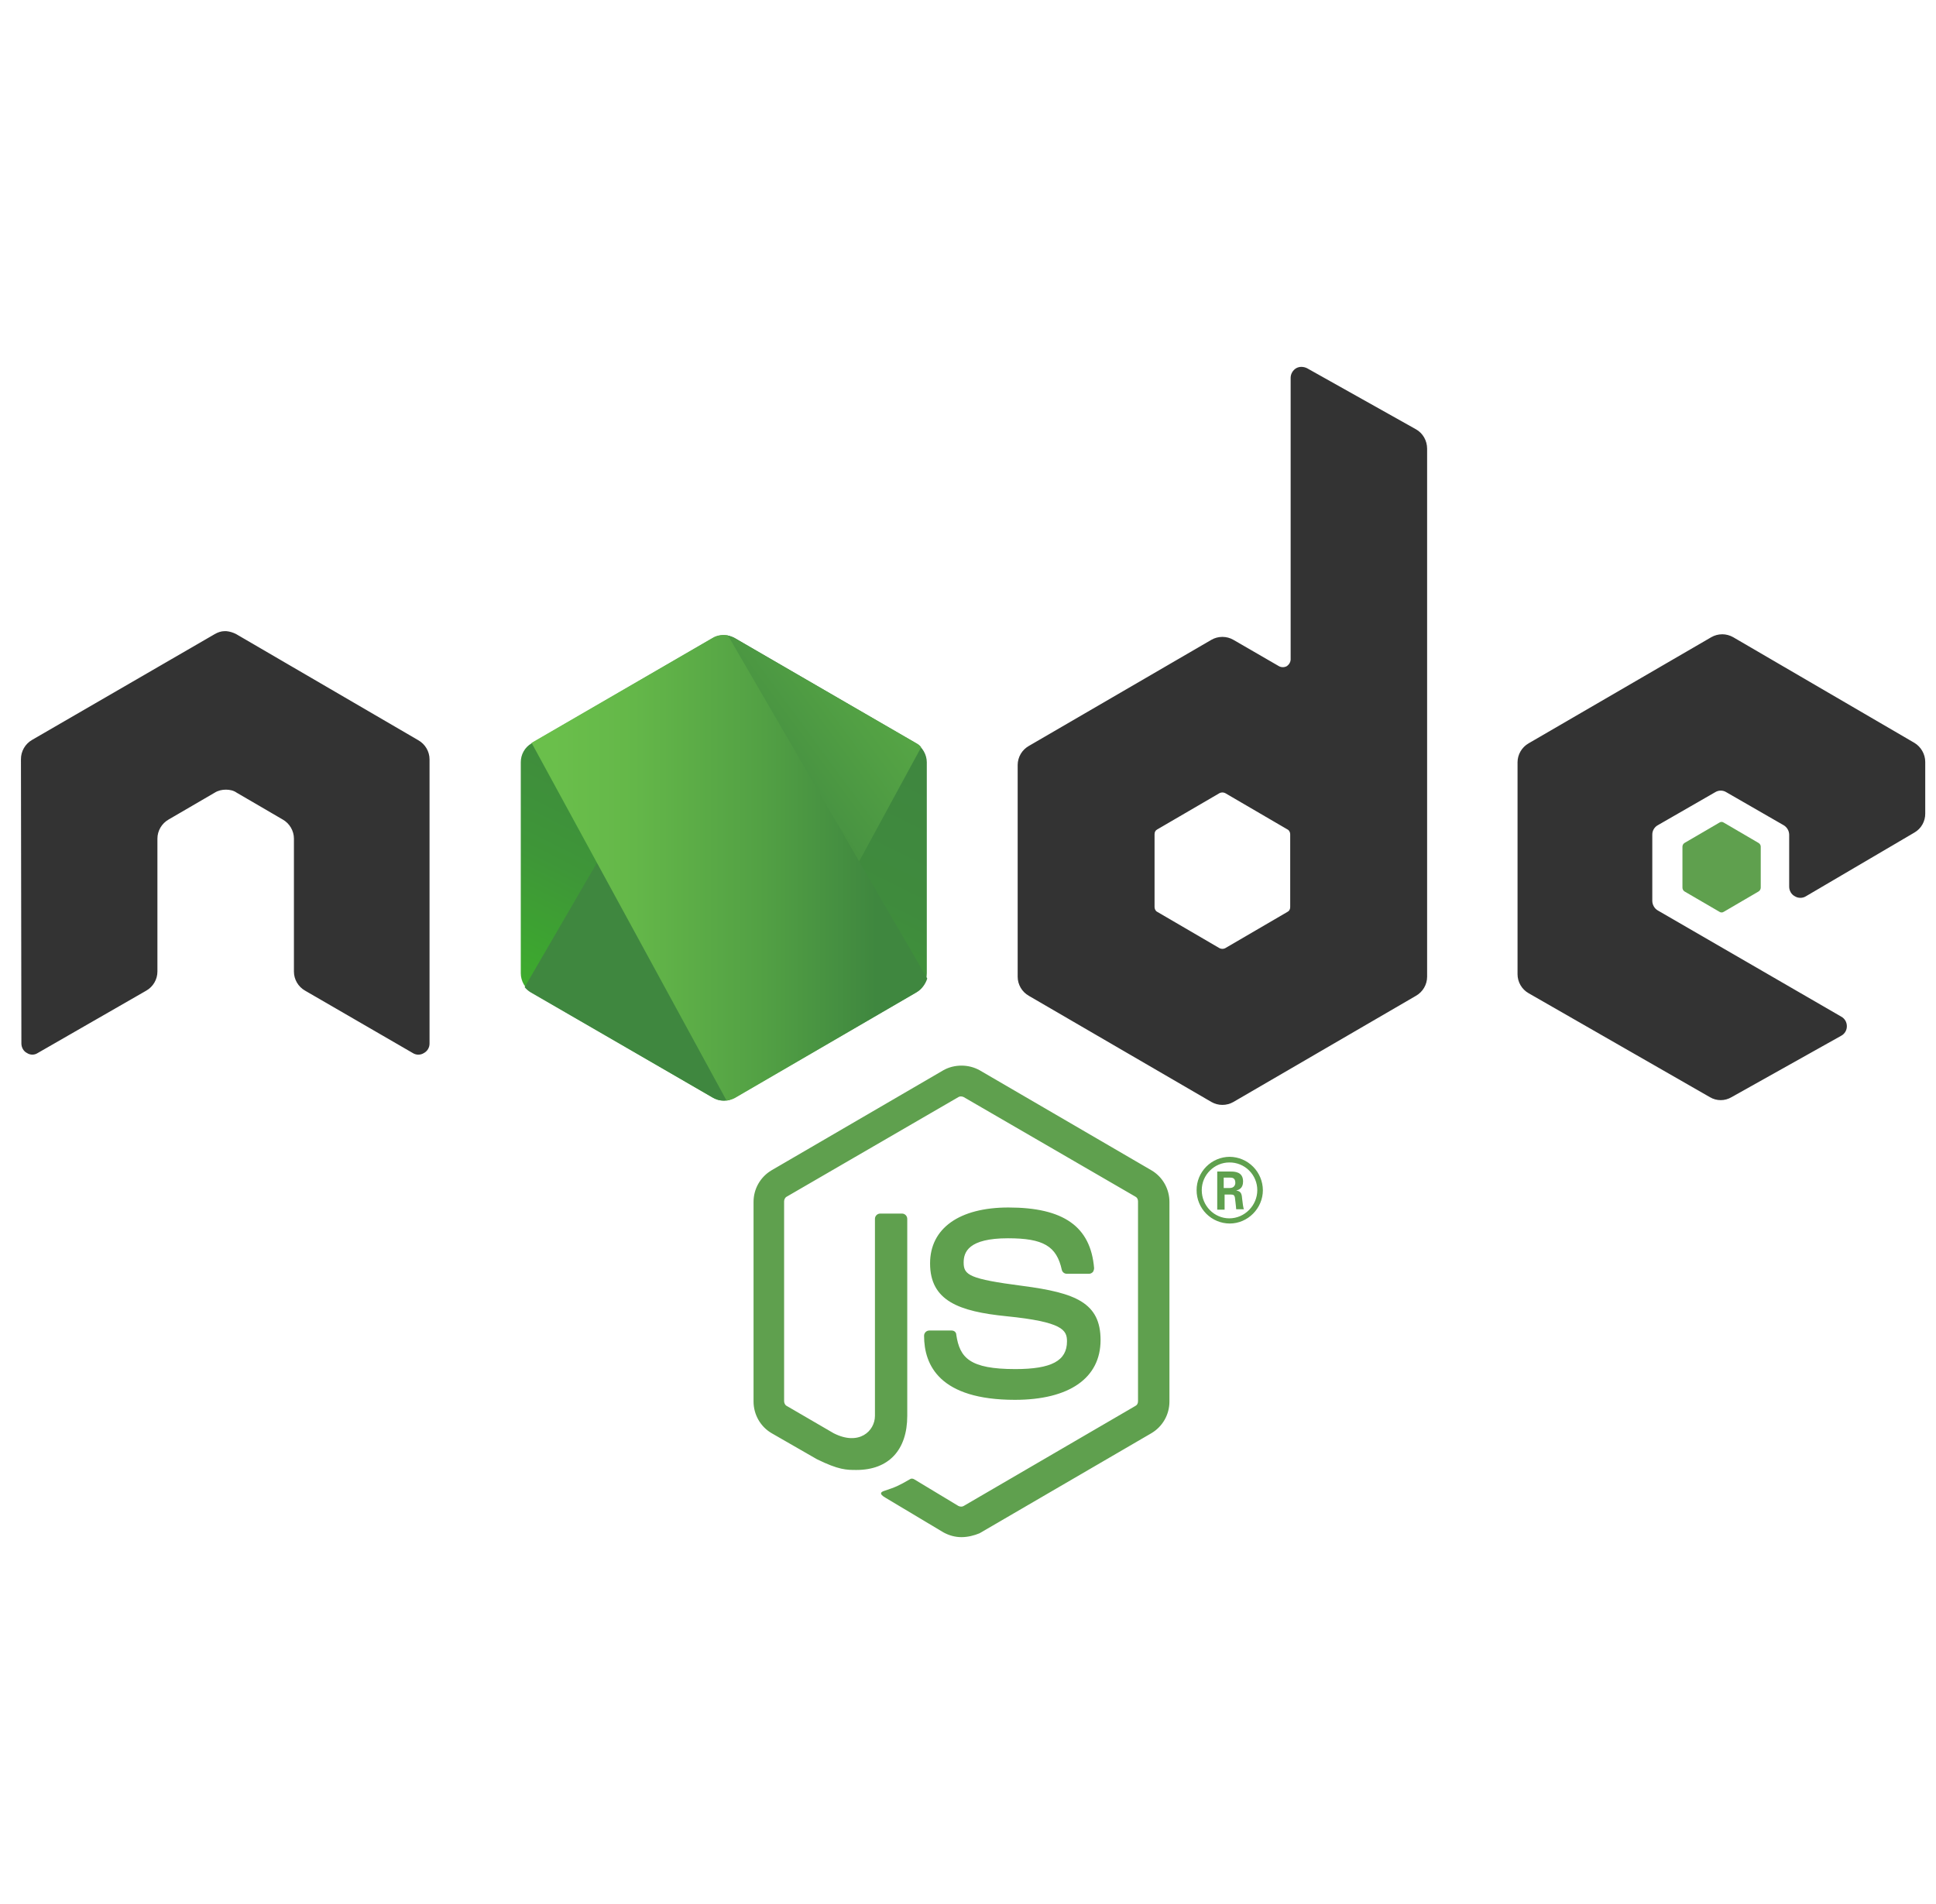
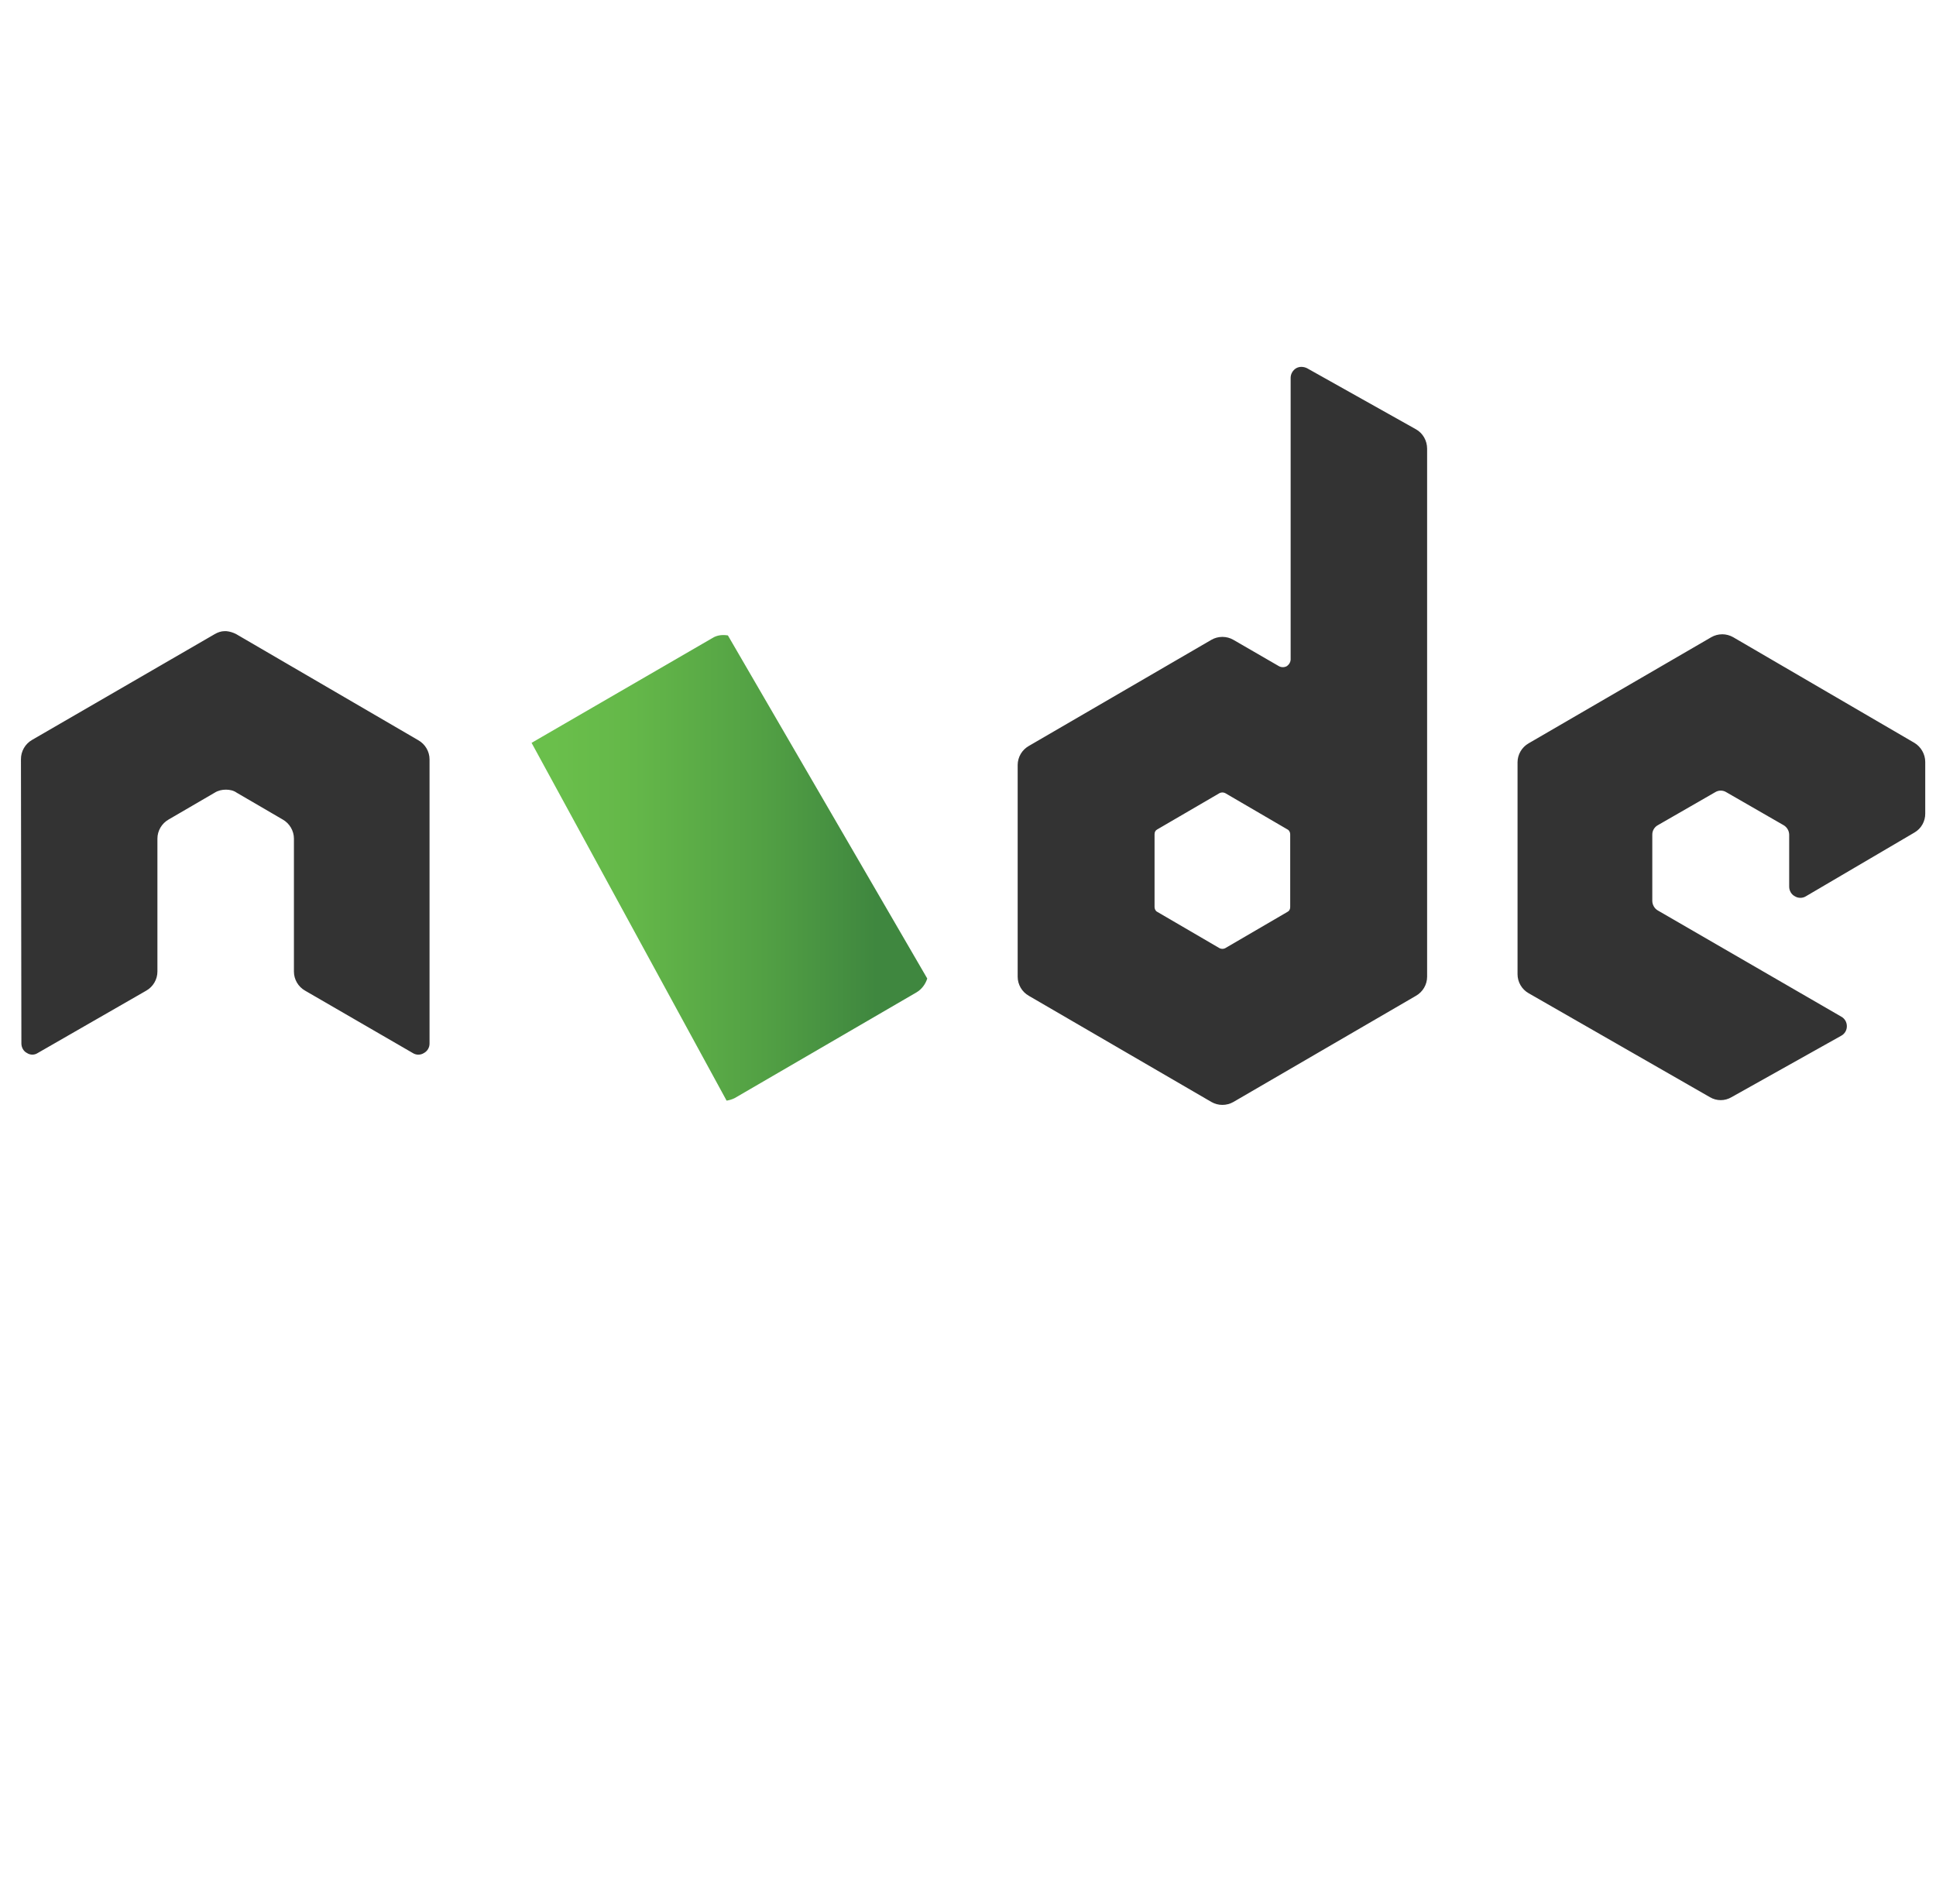
<svg xmlns="http://www.w3.org/2000/svg" width="61" height="60" viewBox="0 0 61 60" fill="none">
  <g clip-path="url(#clip0_706_3390)">
-     <path d="M54.245 25.9C54.221 25.9 54.197 25.907 54.177 25.921L53.077 26.563C53.056 26.576 53.039 26.594 53.028 26.615C53.016 26.637 53.01 26.661 53.011 26.685V27.97C53.011 28.024 53.036 28.065 53.077 28.092L54.177 28.733C54.197 28.747 54.221 28.754 54.245 28.754C54.269 28.754 54.293 28.747 54.313 28.733L55.41 28.092C55.431 28.079 55.449 28.061 55.46 28.039C55.472 28.018 55.478 27.994 55.478 27.969V26.686C55.479 26.662 55.473 26.637 55.461 26.616C55.449 26.595 55.431 26.577 55.41 26.564L54.312 25.922C54.292 25.908 54.269 25.901 54.245 25.9ZM30.295 33.58C30.095 33.58 29.895 33.629 29.726 33.725L24.312 36.878C24.139 36.98 23.995 37.125 23.895 37.3C23.795 37.475 23.743 37.672 23.743 37.874V44.166C23.743 44.575 23.96 44.958 24.312 45.163L25.737 45.982C26.429 46.323 26.673 46.322 26.985 46.322C28.002 46.322 28.586 45.694 28.586 44.616V38.407C28.585 38.364 28.568 38.323 28.538 38.292C28.507 38.261 28.466 38.243 28.423 38.243H27.732C27.688 38.243 27.647 38.261 27.616 38.292C27.586 38.322 27.568 38.364 27.568 38.407V44.617C27.568 45.095 27.067 45.573 26.266 45.164L24.788 44.304C24.733 44.277 24.706 44.207 24.706 44.153V37.86C24.706 37.805 24.733 37.738 24.788 37.71L30.199 34.571C30.24 34.544 30.308 34.544 30.363 34.571L35.776 37.71C35.83 37.738 35.857 37.792 35.857 37.86V44.153C35.857 44.221 35.83 44.276 35.776 44.303L30.363 47.457C30.322 47.484 30.254 47.484 30.199 47.457L28.816 46.623C28.775 46.596 28.721 46.582 28.68 46.609C28.3 46.828 28.234 46.856 27.867 46.979C27.786 47.006 27.65 47.06 27.921 47.21L29.726 48.289C29.902 48.385 30.091 48.439 30.295 48.439C30.498 48.439 30.701 48.385 30.864 48.317L36.278 45.164C36.451 45.062 36.595 44.916 36.695 44.741C36.795 44.566 36.847 44.368 36.847 44.166V37.874C36.847 37.464 36.63 37.083 36.278 36.878L30.864 33.725C30.69 33.629 30.494 33.58 30.295 33.58ZM38.746 36.454C38.469 36.455 38.203 36.566 38.007 36.764C37.811 36.961 37.702 37.227 37.703 37.505C37.702 37.783 37.811 38.05 38.007 38.247C38.203 38.444 38.469 38.555 38.746 38.556C39.317 38.556 39.791 38.078 39.791 37.505C39.789 37.228 39.679 36.963 39.484 36.766C39.288 36.569 39.024 36.457 38.746 36.454ZM38.732 36.632C38.848 36.63 38.963 36.652 39.07 36.695C39.177 36.738 39.274 36.802 39.356 36.884C39.439 36.965 39.504 37.062 39.548 37.169C39.593 37.275 39.615 37.39 39.615 37.505C39.615 37.983 39.221 38.393 38.733 38.393C38.258 38.393 37.865 37.996 37.865 37.505C37.865 37.014 38.272 36.632 38.732 36.632ZM38.353 36.918V38.119H38.585V37.643H38.788C38.87 37.643 38.896 37.67 38.91 37.738C38.91 37.752 38.95 38.052 38.95 38.106H39.194C39.167 38.052 39.153 37.888 39.14 37.792C39.127 37.642 39.114 37.533 38.95 37.519C39.032 37.492 39.167 37.451 39.167 37.232C39.167 36.918 38.895 36.918 38.761 36.918L38.353 36.918ZM38.557 37.109H38.746C38.815 37.109 38.923 37.109 38.923 37.273C38.923 37.327 38.896 37.437 38.746 37.437H38.557L38.557 37.109ZM31.774 38.051C30.227 38.051 29.305 38.707 29.305 39.812C29.305 41 30.227 41.327 31.706 41.477C33.483 41.655 33.619 41.914 33.619 42.269C33.619 42.883 33.129 43.143 31.99 43.143C30.552 43.143 30.24 42.788 30.131 42.064C30.131 41.982 30.065 41.928 29.983 41.928H29.278C29.235 41.929 29.193 41.946 29.163 41.977C29.133 42.008 29.116 42.049 29.116 42.092C29.116 43.02 29.604 44.112 31.978 44.112C33.687 44.112 34.677 43.429 34.677 42.228C34.677 41.054 33.89 40.74 32.222 40.522C30.539 40.303 30.363 40.18 30.363 39.785C30.363 39.457 30.512 39.021 31.76 39.021C32.873 39.021 33.292 39.267 33.456 40.017C33.464 40.051 33.483 40.081 33.51 40.103C33.537 40.125 33.57 40.138 33.605 40.139H34.324C34.365 40.139 34.406 40.112 34.434 40.085C34.458 40.049 34.472 40.006 34.473 39.962C34.365 38.652 33.511 38.051 31.774 38.051Z" fill="#5FA04E" />
    <path d="M41.006 11.561C40.949 11.56 40.892 11.575 40.841 11.603C40.789 11.634 40.745 11.677 40.715 11.73C40.684 11.782 40.667 11.841 40.666 11.902V20.775C40.666 20.857 40.623 20.939 40.542 20.994C40.505 21.014 40.463 21.024 40.42 21.024C40.378 21.024 40.336 21.014 40.299 20.994L38.861 20.162C38.756 20.101 38.636 20.07 38.515 20.07C38.394 20.07 38.274 20.101 38.169 20.162L32.418 23.506C32.312 23.566 32.223 23.653 32.161 23.758C32.099 23.864 32.066 23.983 32.065 24.105V30.78C32.065 31.026 32.201 31.259 32.418 31.381L38.17 34.726C38.275 34.786 38.394 34.818 38.516 34.818C38.637 34.818 38.757 34.786 38.862 34.726L44.613 31.381C44.83 31.259 44.966 31.026 44.966 30.78V14.141C44.966 13.882 44.83 13.649 44.613 13.527L41.182 11.603C41.127 11.576 41.067 11.562 41.006 11.561ZM7.076 19.889C6.968 19.889 6.859 19.928 6.765 19.983L1.013 23.315C0.905 23.377 0.815 23.466 0.753 23.574C0.691 23.682 0.659 23.804 0.66 23.928L0.674 32.882C0.674 33.006 0.741 33.129 0.85 33.183C0.9 33.216 0.959 33.234 1.02 33.234C1.08 33.234 1.139 33.216 1.189 33.183L4.608 31.218C4.825 31.095 4.96 30.863 4.96 30.617V26.426C4.96 26.181 5.096 25.948 5.313 25.825L6.765 24.979C6.873 24.911 6.996 24.884 7.118 24.884C7.24 24.884 7.362 24.911 7.457 24.979L8.908 25.825C9.125 25.948 9.261 26.181 9.261 26.426V30.617C9.261 30.863 9.396 31.095 9.613 31.218L13.005 33.183C13.057 33.217 13.119 33.235 13.181 33.235C13.244 33.235 13.305 33.217 13.358 33.183C13.412 33.154 13.457 33.11 13.488 33.057C13.519 33.004 13.535 32.944 13.534 32.882V23.928C13.534 23.683 13.398 23.45 13.181 23.327L7.443 19.983C7.346 19.932 7.241 19.9 7.132 19.889L7.076 19.889ZM54.264 19.988C54.145 19.988 54.027 20.018 53.919 20.08L48.166 23.423C47.949 23.546 47.815 23.778 47.815 24.024V30.699C47.815 30.945 47.949 31.178 48.166 31.3L53.877 34.575C53.98 34.636 54.097 34.668 54.217 34.668C54.336 34.668 54.453 34.636 54.556 34.575L58.015 32.638C58.069 32.609 58.114 32.565 58.145 32.512C58.176 32.459 58.192 32.399 58.191 32.337C58.191 32.276 58.175 32.216 58.145 32.163C58.114 32.11 58.069 32.067 58.015 32.037L52.237 28.692C52.184 28.661 52.14 28.618 52.11 28.565C52.079 28.512 52.062 28.453 52.061 28.392V26.303C52.06 26.242 52.076 26.181 52.107 26.129C52.138 26.076 52.183 26.032 52.237 26.003L54.041 24.965C54.094 24.932 54.155 24.914 54.218 24.914C54.28 24.914 54.342 24.932 54.394 24.965L56.197 26.003C56.25 26.033 56.294 26.077 56.325 26.13C56.356 26.182 56.373 26.242 56.374 26.303V27.941C56.374 28.065 56.442 28.187 56.55 28.242C56.603 28.276 56.664 28.293 56.727 28.293C56.789 28.293 56.851 28.276 56.904 28.242L60.321 26.235C60.426 26.174 60.513 26.087 60.572 25.981C60.632 25.875 60.663 25.756 60.661 25.634V24.01C60.661 23.764 60.525 23.533 60.321 23.41L54.61 20.08C54.505 20.02 54.386 19.988 54.264 19.987L54.264 19.988ZM38.515 24.972C38.545 24.972 38.576 24.979 38.604 24.993L40.57 26.14C40.624 26.167 40.652 26.235 40.652 26.289V28.583C40.652 28.651 40.624 28.706 40.57 28.733L38.604 29.88C38.576 29.894 38.546 29.901 38.515 29.901C38.484 29.901 38.454 29.894 38.426 29.88L36.46 28.733C36.406 28.706 36.378 28.637 36.378 28.583V26.289C36.378 26.221 36.406 26.167 36.46 26.139L38.426 24.993C38.454 24.979 38.484 24.972 38.515 24.972Z" fill="#333333" />
-     <path d="M23.152 20.106C23.047 20.046 22.927 20.014 22.806 20.014C22.684 20.014 22.565 20.046 22.46 20.106L16.749 23.423C16.644 23.485 16.557 23.572 16.498 23.678C16.438 23.783 16.408 23.903 16.409 24.024V30.671C16.409 30.917 16.545 31.149 16.749 31.272L22.46 34.589C22.565 34.65 22.684 34.681 22.806 34.681C22.927 34.681 23.047 34.65 23.152 34.589L28.863 31.272C29.08 31.149 29.202 30.917 29.202 30.671V24.024C29.202 23.778 29.066 23.546 28.863 23.423L23.152 20.106Z" fill="url(#paint0_linear_706_3390)" />
-     <path d="M28.876 23.423L23.138 20.106C23.081 20.078 23.023 20.055 22.962 20.038L16.531 31.108C16.586 31.177 16.653 31.231 16.721 31.272L22.459 34.589C22.622 34.685 22.812 34.712 22.988 34.657L29.025 23.546C28.986 23.494 28.934 23.452 28.876 23.423Z" fill="url(#paint1_linear_706_3390)" />
    <path d="M28.877 31.272C29.04 31.176 29.162 31.012 29.216 30.835L22.935 20.024C22.773 19.997 22.596 20.011 22.447 20.106L16.749 23.409L22.894 34.684C22.975 34.671 23.071 34.644 23.152 34.602L28.877 31.272Z" fill="url(#paint2_linear_706_3390)" />
  </g>
  <defs>
    <linearGradient id="paint0_linear_706_3390" x1="25.131" y1="22.576" x2="19.916" y2="33.15" gradientUnits="userSpaceOnUse">
      <stop stop-color="#3F873F" />
      <stop offset="0.33" stop-color="#3F8B3D" />
      <stop offset="0.637" stop-color="#3E9638" />
      <stop offset="0.934" stop-color="#3DA92E" />
      <stop offset="1" stop-color="#3DAE2B" />
    </linearGradient>
    <linearGradient id="paint1_linear_706_3390" x1="21.938" y1="28.124" x2="36.49" y2="17.438" gradientUnits="userSpaceOnUse">
      <stop offset="0.138" stop-color="#3F873F" />
      <stop offset="0.402" stop-color="#52A044" />
      <stop offset="0.713" stop-color="#64B749" />
      <stop offset="0.908" stop-color="#6ABF4B" />
    </linearGradient>
    <linearGradient id="paint2_linear_706_3390" x1="16.201" y1="27.345" x2="29.416" y2="27.345" gradientUnits="userSpaceOnUse">
      <stop offset="0.092" stop-color="#6ABF4B" />
      <stop offset="0.287" stop-color="#64B749" />
      <stop offset="0.598" stop-color="#52A044" />
      <stop offset="0.862" stop-color="#3F873F" />
    </linearGradient>
    <clipPath id="clip0_706_3390">
      <rect width="60" height="60" fill="white" transform="translate(0.66)" />
    </clipPath>
  </defs>
</svg>